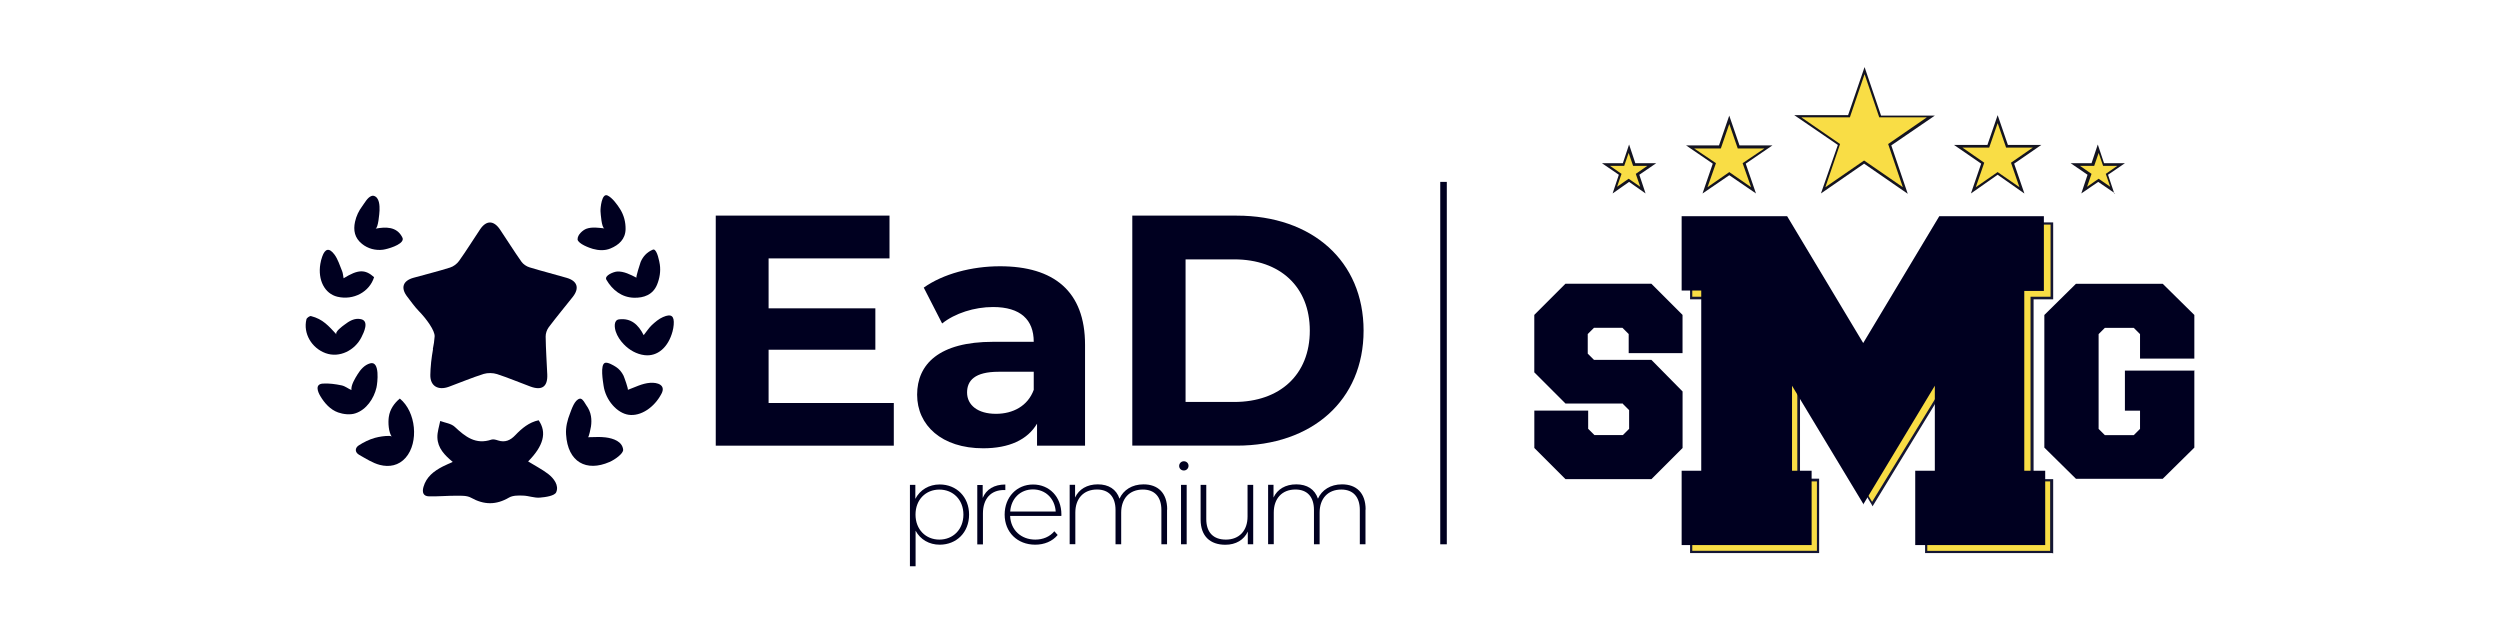
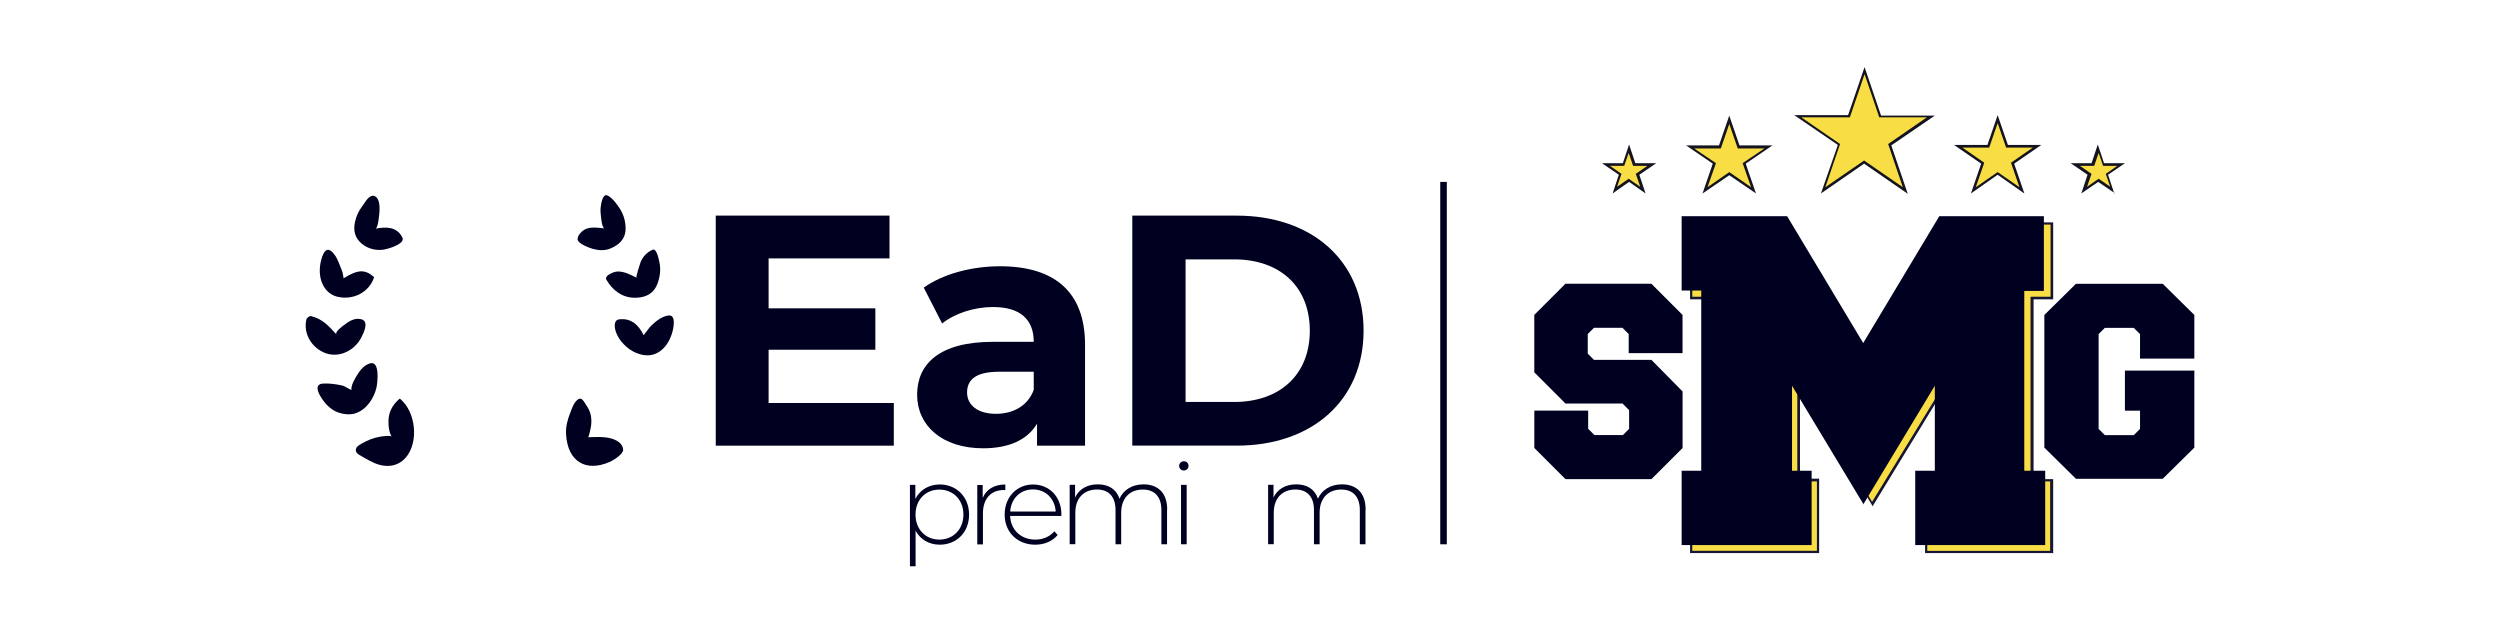
<svg xmlns="http://www.w3.org/2000/svg" id="Camada_2" data-name="Camada 2" viewBox="0 0 697.83 176.79">
  <defs>
    <style>
      .cls-1 {
        fill: #141633;
      }

      .cls-2 {
        fill-rule: evenodd;
      }

      .cls-2, .cls-3 {
        fill: #f9dd45;
      }

      .cls-4 {
        fill: #000020;
      }

      .cls-5 {
        fill: #141421;
      }
    </style>
  </defs>
  <g>
    <g>
      <path class="cls-3" d="M522.57,140.71l-20.5-34.16v27.46h5.34v20.13h-35.41v-20.87h3.98v-49.94h-3.98v-21.74h26.21l22.11,38.76,22.73-37.89h29.57v20.87h-5.47v50.81h5.47v20.13h-34.91v-20.87h4.22v-23.98l-19.26,31.56-.12-.25Z" />
      <path class="cls-1" d="M572.88,154.38h-35.53v-21.49h4.22v-22.49l-18.88,30.93-.25-.5-20-33.17v25.96h5.34v20.75h-36.03v-21.49h3.98v-49.32h-3.98v-22.36h26.83c0,.12,21.86,38.39,21.86,38.39l22.61-37.52h30.06v21.49h-5.47v50.19h5.47v20.75l-.25-.12ZM537.97,153.76h34.29v-19.38h-5.47v-51.56h5.59v-20.13h-29.07l-22.98,38.14-22.24-39.01h-25.72v21h3.98v51.43l-3.98-.75v20.25h34.79v-19.38h-5.47v-28.95l20.87,34.66,19.63-32.05v25.47h-4.22v20.25h0Z" />
    </g>
    <path class="cls-4" d="M453,112.63h-16.03l-8.7-8.7v-16.03l8.7-8.7h23.98l8.7,8.7v10.68h-15.03v-5.34l-1.74-1.74h-7.95l-1.74,1.74v5.47l1.74,1.74h16.03l8.7,8.82v15.78l-8.7,8.7h-23.98l-8.7-8.7v-10.44h15.03v5.09l1.74,1.74h7.95l1.74-1.74v-5.22l-1.74-1.74v-.12Z" />
    <path class="cls-4" d="M520.21,140.84l-20-33.17v23.73h5.47v20.75h-36.28v-20.75h5.47v-50.31h-5.47v-20.75h29.44l21.24,35.41,21.24-35.41h29.19v20.87h-5.47v50.19h5.84v20.75h-36.28v-20.75h5.47v-23.73l-20,33.17h.12Z" />
    <path class="cls-4" d="M612.51,103.32v21.62l-8.82,8.7h-24.23l-8.82-8.7v-37.02l8.82-8.7h24.23l8.82,8.7v12.17h-15.16v-6.83l-1.74-1.74h-8.08l-1.74,1.74v26.46l1.74,1.74h8.08l1.74-1.74v-5.09h-4.22v-11.18h19.26l.12-.12Z" />
    <g>
      <polygon class="cls-2" points="520.33 19.71 524.68 32.5 538.84 32.5 527.41 40.33 531.76 53.13 520.33 45.18 508.9 53.13 513.25 40.33 501.82 32.5 515.98 32.5 520.33 19.71" />
      <path class="cls-5" d="M532.38,54l-12.05-8.32-12.05,8.32,4.72-13.54-12.17-8.32h15.03l4.6-13.42,4.6,13.54h15.03l-12.17,8.32,4.6,13.54-.12-.12ZM502.81,32.75l10.81,7.45-4.1,12.05,10.81-7.45,10.81,7.45-4.1-12.05,10.81-7.45h-13.29l-4.1-12.05-4.1,12.05h-13.54Z" />
    </g>
    <g>
      <polygon class="cls-2" points="557.6 33.25 560.21 40.83 568.53 40.83 561.82 45.55 564.43 53.13 557.6 48.41 550.77 53.13 553.38 45.55 546.54 40.83 554.99 40.83 557.6 33.25" />
      <path class="cls-5" d="M565.05,54l-7.45-5.22-7.45,5.22,2.86-8.32-7.58-5.22h9.32l2.86-8.32,2.86,8.32h9.32l-7.58,5.22,2.86,8.32h0ZM547.78,41.2l6.09,4.22-2.36,6.83,6.09-4.22,6.09,4.22-2.36-6.83,6.09-4.22h-7.45l-2.36-6.83-2.36,6.83h-7.45Z" />
    </g>
    <g>
      <polygon class="cls-2" points="585.8 41.57 587.29 45.92 592.14 45.92 588.16 48.65 589.65 53.13 585.8 50.39 581.82 53.13 583.32 48.65 579.34 45.92 584.19 45.92 585.8 41.57" />
      <path class="cls-5" d="M590.4,54l-4.72-3.23-4.72,3.23,1.74-5.22-4.72-3.23h5.84l1.74-5.22,1.74,5.22h5.84l-4.72,3.23,1.74,5.22h.25ZM580.58,46.29l3.23,2.24-1.24,3.6,3.23-2.24,3.23,2.24-1.24-3.6,3.23-2.24h-3.98l-1.24-3.6-1.24,3.6h-3.98Z" />
    </g>
    <g>
      <polygon class="cls-2" points="482.69 33.37 480.08 40.95 471.75 40.95 478.59 45.55 475.98 53.13 482.69 48.41 489.4 53.13 486.91 45.55 493.62 40.95 485.3 40.95 482.69 33.37" />
      <path class="cls-5" d="M475.23,54l2.86-8.32-7.45-5.09h9.19l2.86-8.32,2.86,8.32h9.19l-7.45,5.09,2.86,8.32-7.45-5.09-7.45,5.09ZM482.69,48.03l6.09,4.22-2.36-6.71,6.09-4.1h-7.45l-2.36-6.83-2.36,6.83h-7.45l6.09,4.1-2.36,6.71,6.09-4.22Z" />
    </g>
    <g>
      <polygon class="cls-2" points="454.61 41.57 453.12 45.92 448.27 45.92 452.25 48.65 450.63 53.13 454.61 50.39 458.59 53.13 457.1 48.65 461.07 45.92 456.1 45.92 454.61 41.57" />
      <path class="cls-5" d="M459.33,54l-4.6-3.23-4.6,3.23,1.74-5.22-4.72-3.23h5.84l1.74-5.22,1.74,5.22h5.84l-4.72,3.23s1.74,5.22,1.74,5.22ZM449.39,46.29l3.23,2.24-1.24,3.6,3.23-2.24,3.23,2.24-1.24-3.6,3.23-2.24h-3.98l-1.24-3.6-1.24,3.6h-3.98Z" />
    </g>
  </g>
  <g id="Camada_1" data-name="Camada 1">
    <rect class="cls-4" x="402.02" y="50.77" width="1.83" height="101.16" />
    <g>
      <path class="cls-4" d="M270.5,143.64c0,4.99-3.52,8.4-8.2,8.4-2.91,0-5.4-1.42-6.73-3.91v9.94h-1.58v-22.73h1.51v3.91c1.31-2.53,3.82-4.02,6.8-4.02,4.68,0,8.2,3.46,8.2,8.4ZM268.92,143.64c0-4.16-2.89-6.98-6.71-6.98s-6.66,2.82-6.66,6.98,2.85,6.98,6.66,6.98,6.71-2.82,6.71-6.98Z" />
      <path class="cls-4" d="M280.62,135.24v1.56c-.14,0-.25-.02-.38-.02-3.68,0-5.87,2.44-5.87,6.55v8.63h-1.58v-16.58h1.51v3.61c1.02-2.42,3.21-3.75,6.33-3.75Z" />
      <path class="cls-4" d="M296.21,144.02h-14.25c.16,3.93,3.05,6.6,7.03,6.6,2.1,0,4.02-.77,5.31-2.33l.93,1.04c-1.47,1.78-3.75,2.71-6.26,2.71-5.01,0-8.54-3.5-8.54-8.4s3.39-8.4,7.93-8.4,7.91,3.43,7.91,8.36c0,.14-.02.29-.02.45l-.02-.02ZM281.98,142.78h12.7c-.23-3.59-2.82-6.17-6.35-6.17s-6.1,2.53-6.35,6.17Z" />
      <path class="cls-4" d="M325.76,142.24v9.69h-1.58v-9.56c0-3.75-1.94-5.72-5.17-5.72-3.75,0-6.05,2.51-6.05,6.44v8.83h-1.58v-9.56c0-3.75-1.94-5.72-5.17-5.72-3.75,0-6.05,2.51-6.05,6.44v8.83h-1.58v-16.58h1.51v3.55c1.08-2.33,3.34-3.68,6.35-3.68s5.17,1.36,6.05,4c1.08-2.42,3.5-4,6.71-4,4,0,6.6,2.37,6.6,7.03h-.02Z" />
      <path class="cls-4" d="M329.14,130.06c0-.7.56-1.31,1.31-1.31s1.31.56,1.31,1.27-.56,1.31-1.31,1.31-1.31-.56-1.31-1.27ZM329.66,135.35h1.58v16.58h-1.58v-16.58Z" />
-       <path class="cls-4" d="M349.81,135.35v16.58h-1.51v-3.55c-1.08,2.33-3.34,3.68-6.26,3.68-4.22,0-6.91-2.37-6.91-7.03v-9.69h1.58v9.56c0,3.75,2.01,5.72,5.47,5.72,3.75,0,6.05-2.51,6.05-6.44v-8.83h1.58Z" />
      <path class="cls-4" d="M381.15,142.24v9.69h-1.58v-9.56c0-3.75-1.94-5.72-5.17-5.72-3.75,0-6.05,2.51-6.05,6.44v8.83h-1.58v-9.56c0-3.75-1.94-5.72-5.17-5.72-3.75,0-6.05,2.51-6.05,6.44v8.83h-1.58v-16.58h1.51v3.55c1.08-2.33,3.34-3.68,6.35-3.68s5.17,1.36,6.05,4c1.08-2.42,3.5-4,6.71-4,4,0,6.6,2.37,6.6,7.03h-.02Z" />
    </g>
    <g>
      <path class="cls-4" d="M249.49,112.47v11.93h-49.7V60.19h48.5v11.93h-33.75v13.94h29.8v11.57h-29.8v14.86h34.95v-.02Z" />
      <path class="cls-4" d="M302.87,96.25v28.15h-13.4v-6.14c-2.67,4.5-7.79,6.87-15.04,6.87-11.57,0-18.43-6.42-18.43-14.95s6.14-14.77,21.19-14.77h11.36c0-6.14-3.66-9.71-11.36-9.71-5.22,0-10.64,1.74-14.21,4.59l-5.13-10.01c5.4-3.84,13.4-5.96,21.28-5.96,15.04,0,23.74,6.98,23.74,21.91v.05ZM288.55,108.81v-5.04h-9.8c-6.69,0-8.81,2.48-8.81,5.78,0,3.57,3.03,5.96,8.06,5.96,4.77,0,8.9-2.19,10.55-6.69v-.02Z" />
      <path class="cls-4" d="M316.06,60.19h29.16c21.01,0,35.4,12.65,35.4,32.1s-14.39,32.1-35.4,32.1h-29.16s0-64.2,0-64.2ZM344.51,112.2c12.74,0,21.1-7.61,21.1-19.9s-8.34-19.9-21.1-19.9h-13.58v39.8s13.58,0,13.58,0Z" />
    </g>
-     <path class="cls-4" d="M120.82,97.42c.32-1.76.36-1.76.5-3.5.11-1.63-2.33-4.97-4.41-7.09-1.2-1.24-2.19-2.67-3.25-4.04-1.87-2.44-1.22-4.43,1.78-5.26,3.39-.95,6.82-1.78,10.19-2.85.95-.29,1.94-1.04,2.51-1.85,2.06-2.87,3.91-5.9,5.87-8.81,1.74-2.58,3.8-2.55,5.56.05,2.01,2.98,3.91,6.05,5.99,8.99.5.7,1.4,1.31,2.24,1.56,3.43,1.06,6.94,1.92,10.39,2.94,2.98.86,3.61,2.87,1.69,5.31-2.24,2.82-4.54,5.6-6.71,8.47-.52.7-.88,1.74-.86,2.6.05,3.52.29,7.07.45,10.59.14,3.39-1.47,4.56-4.7,3.37-3.12-1.15-6.19-2.46-9.33-3.48-1.13-.36-2.58-.38-3.7-.05-3.3,1.04-6.48,2.39-9.74,3.59-2.96,1.08-5.24-.16-5.17-3.32.02-1.22.07-1.81.23-3.59.07-.81.36-2.71.52-3.59l-.05-.02Z" />
-     <path class="cls-4" d="M147.41,128.8c1.83,1.13,3.82,2.15,5.56,3.46,1.65,1.27,3.12,3.25,2.28,5.15-.43.99-2.91,1.36-4.54,1.49-1.54.14-3.14-.52-4.7-.56-1.31-.05-2.85-.07-3.91.54-3.61,2.12-6.98,2.08-10.62.05-1.13-.63-2.73-.56-4.11-.56-2.53,0-5.06.23-7.59.18-1.67-.02-1.99-1.15-1.58-2.62.81-2.85,2.94-4.45,5.4-5.72.86-.45,1.76-.79,2.78-1.27-2.24-1.85-4.22-3.86-4.29-6.84-.05-1.51.5-3.07.79-4.59,1.38.52,3.07.7,4.07,1.65,2.94,2.76,5.85,5.04,10.23,3.55.52-.18,1.27.05,1.83.23,1.99.66,3.48-.05,4.83-1.47,1.83-1.92,3.84-3.59,6.51-4.16,2.37,3.41,1.36,7.16-2.94,11.5Z" />
    <path class="cls-4" d="M161.84,111.29h.25c.68.16,1.2,1.31,1.56,1.83.66.9,1.13,1.94,1.31,3.05.16.95.14,1.94,0,2.89-.05.32-.56,2.98-.84,2.98,1.78,0,3.39-.16,4.92.05,2.21.27,4.68,1.17,4.9,3.43.11,1.04-2.24,2.76-3.8,3.43-6.44,2.82-11.66.07-12.13-7.68-.14-2.01.36-4.02,1.11-5.9.45-1.17,1.27-3.8,2.73-4.09h-.02Z" />
    <path class="cls-4" d="M109.41,121.98c-.97-1.29-1.11-4.07-.88-5.6.29-2.08,1.49-3.82,3.07-5.13,4.54,3.7,5.35,12.24,1.65,16.49-1.94,2.24-4.61,2.71-7.23,2.03-2.01-.52-3.86-1.74-5.72-2.78-1.29-.72-1.27-1.94-.16-2.67,1.38-.88,2.91-1.65,4.52-2.1,1.29-.34,2.67-.56,4-.54.27,0,.56.05.75.25v.05Z" />
    <path class="cls-4" d="M98.1,108.92c-.2-1.38,1.02-3.32,1.72-4.45.81-1.31,1.94-2.62,3.5-3.05,2.8-.79,2.06,5.47,1.76,6.78-.7,3.03-2.82,6.19-5.9,7.18-1.42.47-3.32.27-4.79-.25-2.19-.77-3.82-2.62-4.97-4.56-.77-1.29-1.54-3.34.7-3.5,1.74-.11,3.52.14,5.24.5,1.04.23,1.83.93,2.78,1.33l-.05.02Z" />
-     <path class="cls-4" d="M175.17,108.85c2.06-.75,4.07-1.83,6.28-1.99,2.06-.16,4.45.59,3.21,3-1.99,3.86-5.81,6.42-9.19,5.92-3.19-.45-6.42-4.04-7-8.15-.14-1.02-1.02-5.92.43-6.35.77-.23,2.35.7,2.98,1.11.95.59,1.65,1.45,2.15,2.44.18.38,1.47,3.91,1.2,4.02h-.05Z" />
    <path class="cls-4" d="M179.67,93.56c.86-1.08,1.45-2.03,2.24-2.78.95-.88,1.99-1.78,3.16-2.28,2.33-1.02,3.19-.32,2.98,2.17-.05.61-.16,1.24-.32,1.83-1.2,4.47-4.2,7.05-7.77,6.64-2.24-.25-4.34-1.45-5.87-3.07-.95-.99-1.78-2.21-2.21-3.52-.34-1.02-.68-3.23.95-3.41,3.28-.38,5.33,1.42,6.84,4.41v.02Z" />
    <path class="cls-4" d="M93.96,93.4c-.68-.72,1.74-2.42,2.15-2.73,1.33-1.02,2.85-1.99,4.65-1.58,2.37.52.79,3.75.11,5.08-1.81,3.59-6.08,5.83-9.98,4.41s-6.33-5.51-5.35-9.47c.09-.38.93-.97,1.27-.88,3.32.84,4.9,2.73,7.16,5.17Z" />
    <path class="cls-4" d="M161.23,66.86v-.16c0-1.17,1.42-2.46,2.46-2.85,1.56-.56,3.46-.27,5.04-.09-.81-.09-1.06-4.11-1.11-4.79-.05-.86.34-5.13,1.94-4.41,1.33.59,2.8,2.62,3.55,3.84,1.04,1.67,1.54,3.59,1.51,5.56-.05,2.8-1.87,4.43-4.22,5.4-1.56.66-3.32.56-4.92.11-.95-.27-4.04-1.38-4.27-2.62h.02Z" />
    <path class="cls-4" d="M104.31,54.66c1.63.41,1.67,2.8,1.63,4.11-.05.84-.36,4.9-1.13,5.06,2.85-.54,5.85-.61,7.41,2.28.11.23.23.45.2.7-.14,1.56-4.29,2.73-5.51,2.89-2.1.27-4.22-.29-5.87-1.63-2.06-1.65-2.46-3.8-1.94-6.17.34-1.58,1.04-3.05,2.01-4.34.66-.88,1.47-2.46,2.58-2.85.23-.09.45-.09.66-.05l-.02-.02Z" />
    <path class="cls-4" d="M95.9,77.68c4.07-2.51,5.99-2.55,8.52-.32-1.27,4.13-5.76,6.53-10.23,5.47-3.55-.84-5.53-4.65-4.77-9.19.11-.68.29-1.36.52-2.01.79-2.26,1.94-2.55,3.41-.59.99,1.33,1.49,3.07,2.15,4.65.23.54.25,1.17.41,1.99Z" />
    <path class="cls-4" d="M177.66,77.52c-.23-.11,1.02-4.02,1.17-4.41.66-1.54,1.74-2.69,3.28-3.37.11-.05.25-.11.38-.09.97.16,1.58,3.43,1.69,4.2.27,1.9-.05,3.84-.77,5.6-1.17,2.85-3.73,3.73-6.44,3.66-3.43-.09-6.03-2.15-7.7-5.01-.7-1.2,2.1-2.26,2.96-2.3,1.87-.14,3.84.9,5.44,1.72h-.02Z" />
  </g>
</svg>